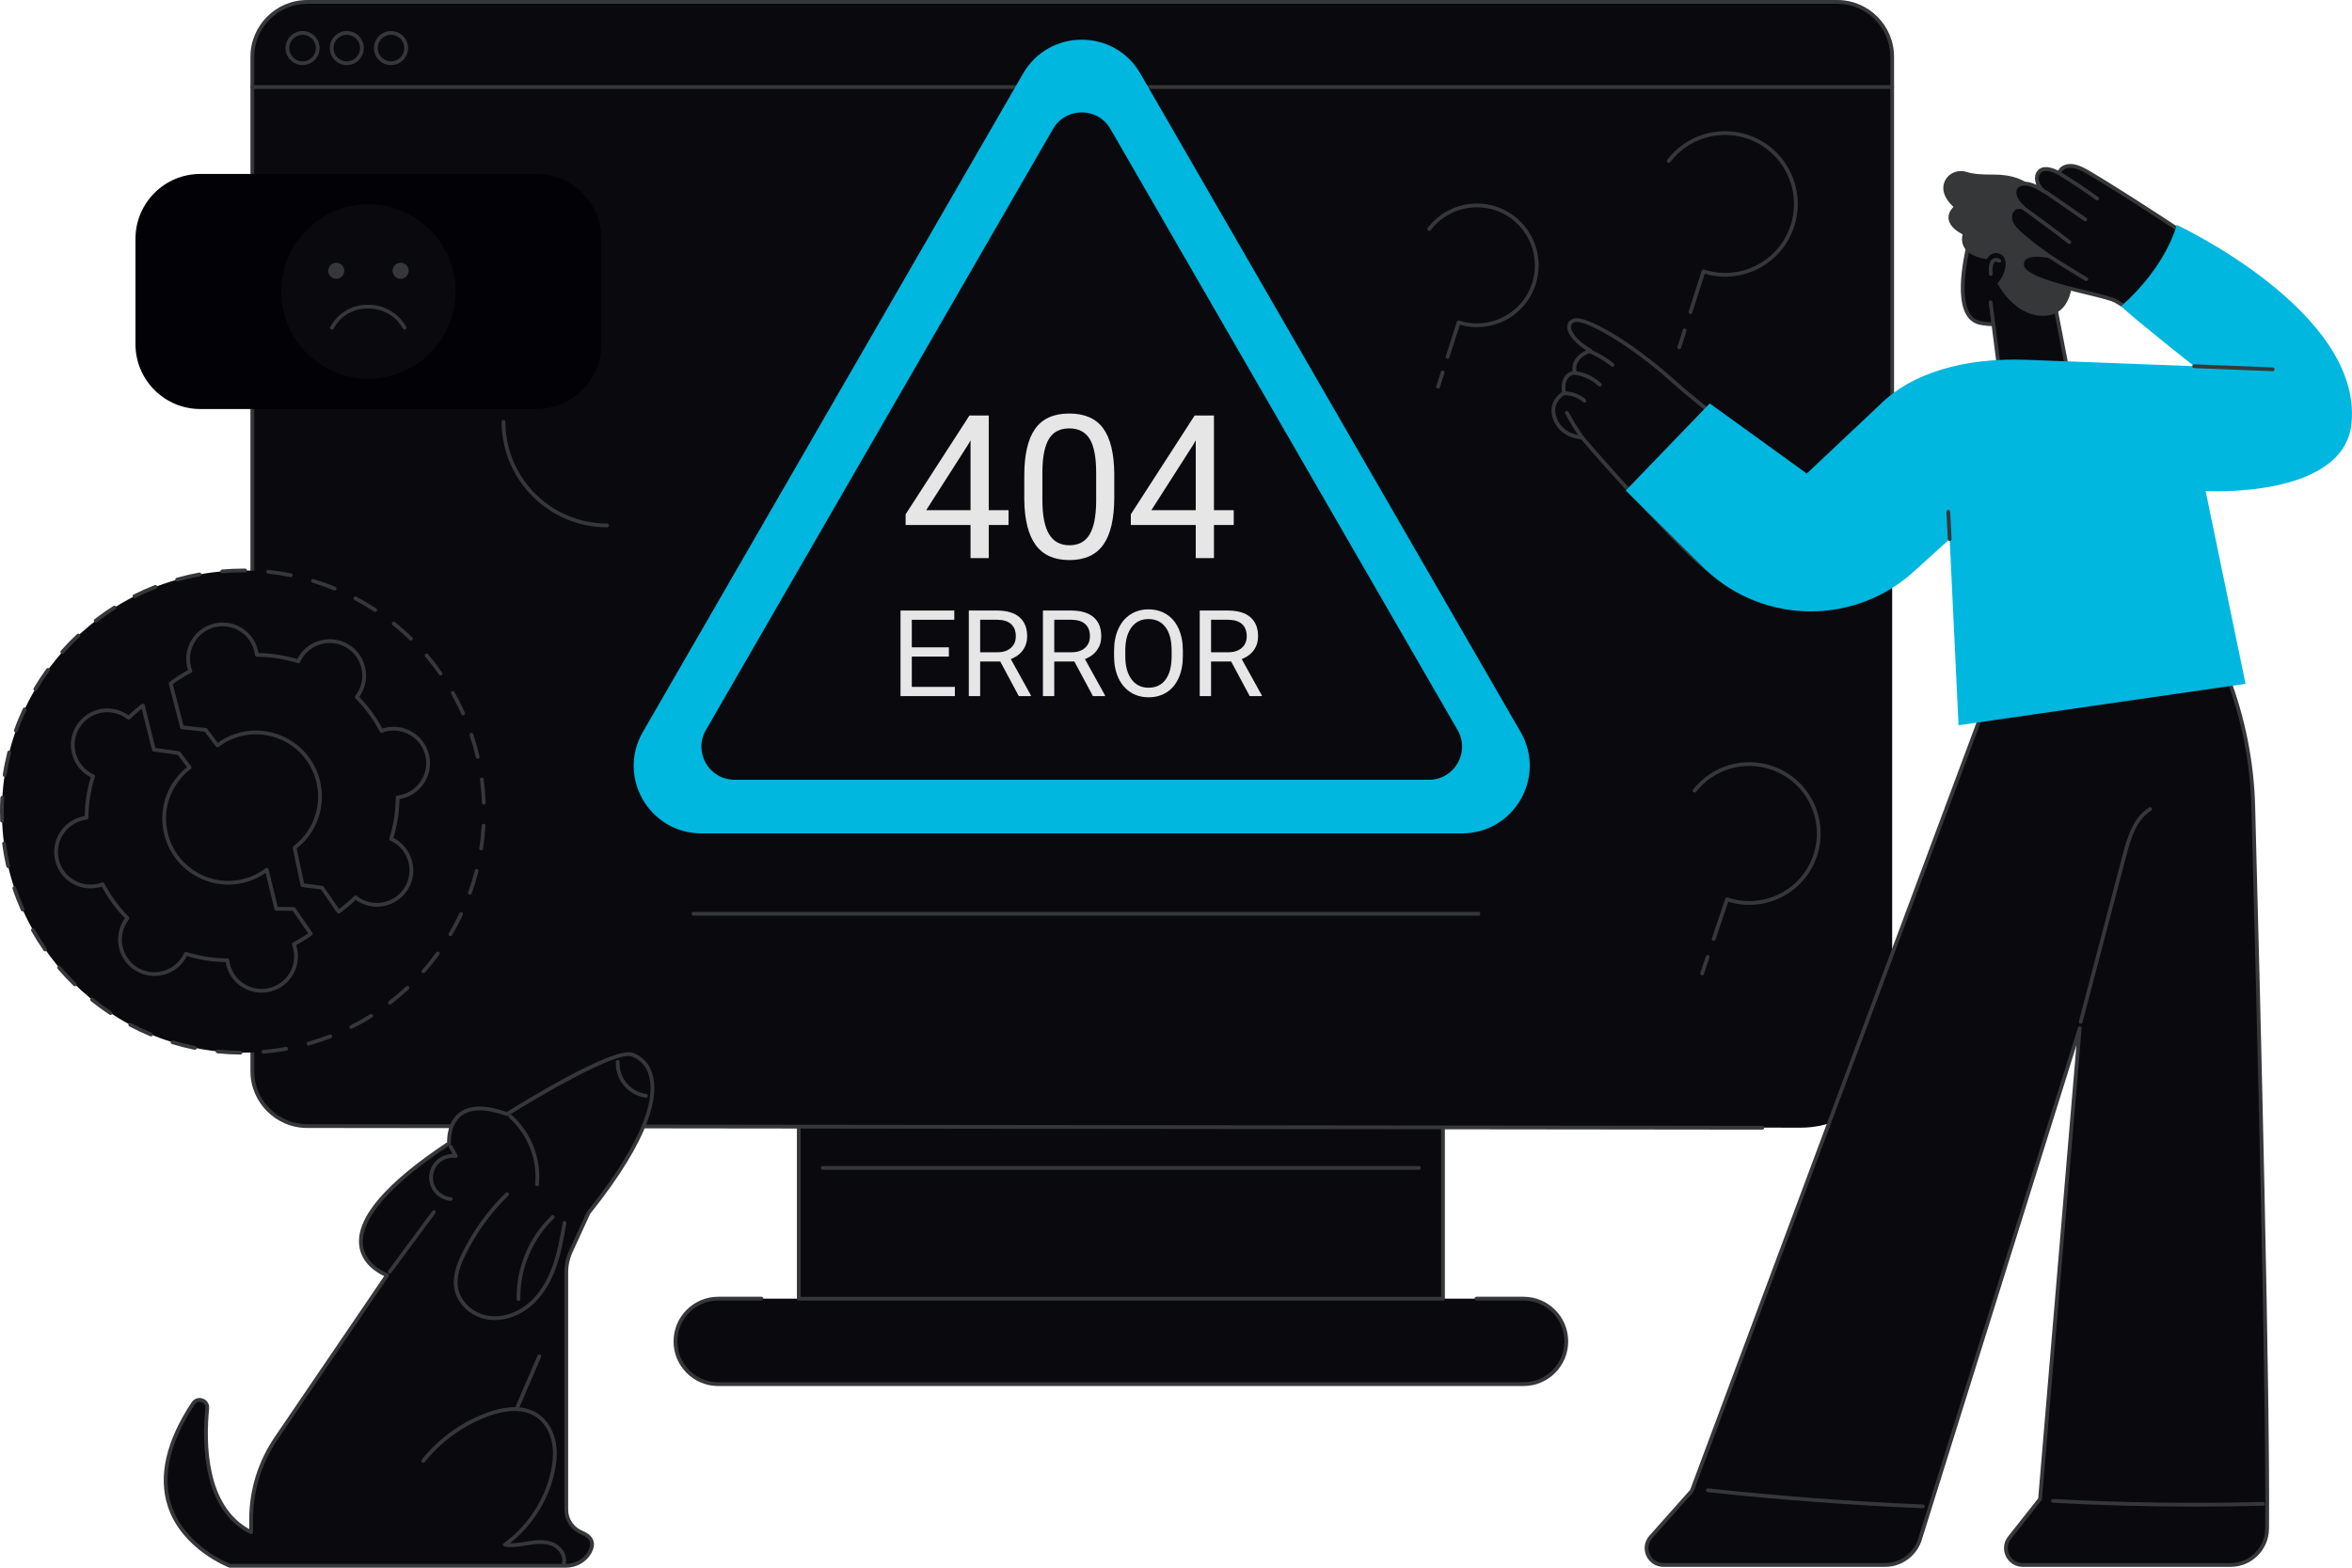
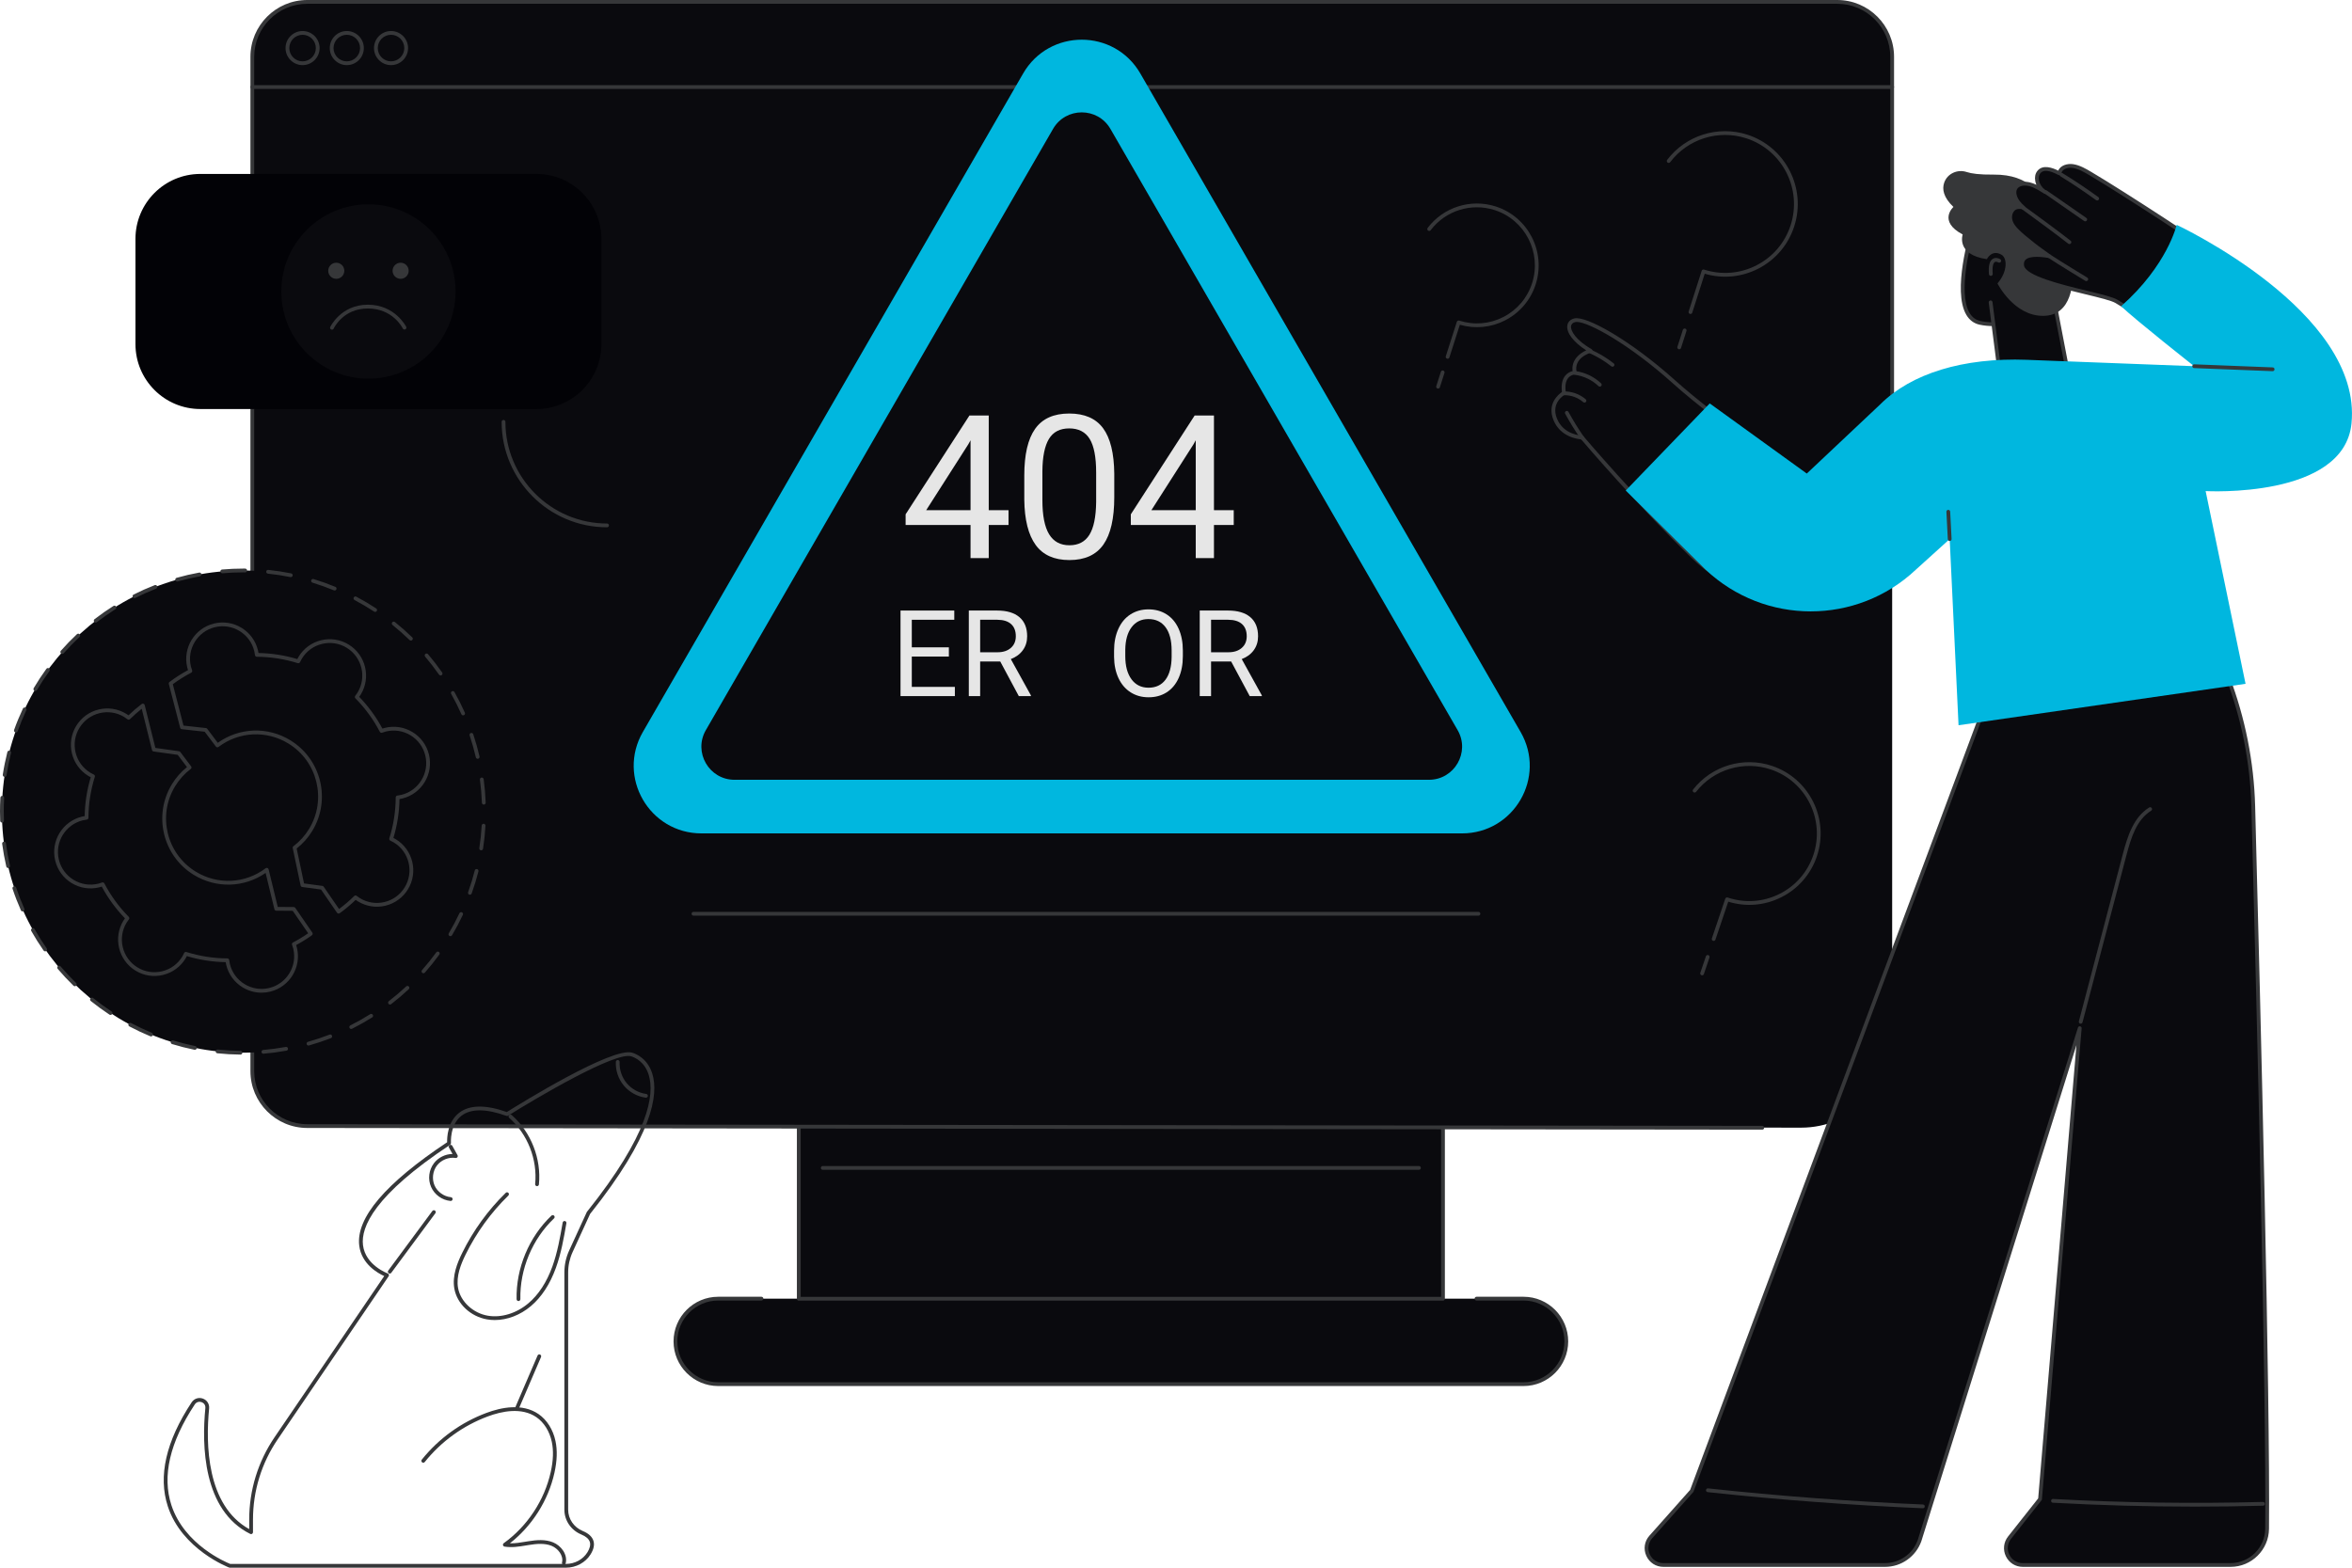
<svg xmlns="http://www.w3.org/2000/svg" width="750" height="500" viewBox="0 0 750 500" fill="none">
  <path d="M470.824 414.192H485.831C493.357 414.192 499.458 420.296 499.458 427.826C499.458 435.357 493.357 441.461 485.831 441.461H229.01C221.484 441.461 215.383 435.357 215.383 427.826C215.383 420.296 221.484 414.192 229.01 414.192H242.818H470.824Z" fill="#0A0A0E" />
  <path d="M460.135 359.688H254.711V414.225H460.135V359.688Z" fill="#0A0A0E" />
  <path d="M460.135 414.827H254.712C254.379 414.827 254.109 414.558 254.109 414.225V359.687C254.109 359.354 254.379 359.085 254.712 359.085C255.045 359.085 255.314 359.354 255.314 359.687V413.623H459.533V359.687C459.533 359.354 459.802 359.085 460.135 359.085C460.468 359.085 460.738 359.354 460.738 359.687V414.225C460.738 414.558 460.468 414.827 460.135 414.827Z" fill="#363739" />
  <path d="M485.832 442.063H229.01C221.164 442.063 214.781 435.677 214.781 427.827C214.781 419.977 221.164 413.59 229.01 413.59H242.819C243.152 413.59 243.422 413.859 243.422 414.192C243.422 414.525 243.152 414.794 242.819 414.794H229.01C221.829 414.794 215.986 420.64 215.986 427.826C215.986 435.013 221.829 440.859 229.01 440.859H485.832C493.014 440.859 498.857 435.013 498.857 427.827C498.857 420.64 493.014 414.794 485.832 414.794H470.824C470.491 414.794 470.222 414.525 470.222 414.192C470.222 413.859 470.491 413.59 470.824 413.59H485.832C493.678 413.59 500.061 419.977 500.061 427.826C500.061 435.676 493.678 442.063 485.832 442.063Z" fill="#363739" />
  <path d="M452.474 373.1H262.356C262.023 373.1 261.754 372.831 261.754 372.498C261.754 372.165 262.023 371.896 262.356 371.896H452.474C452.807 371.896 453.077 372.165 453.077 372.498C453.077 372.831 452.807 373.1 452.474 373.1Z" fill="#363739" />
  <path d="M603.369 330.667C603.369 346.69 590.361 359.674 574.327 359.657L97.974 359.154C88.3 359.154 80.457 351.307 80.457 341.627V18.129C80.457 8.449 88.3 0.602 97.974 0.602H585.851C595.526 0.602 603.368 8.449 603.368 18.129V204.263L603.369 330.667Z" fill="#0A0A0E" />
  <path d="M603.369 28.358H80.458C80.125 28.358 79.856 28.089 79.856 27.756C79.856 27.424 80.125 27.154 80.458 27.154H603.369C603.702 27.154 603.972 27.423 603.972 27.756C603.972 28.089 603.702 28.358 603.369 28.358Z" fill="#363739" />
  <path d="M96.485 20.77C93.489 20.77 91.051 18.33 91.051 15.331C91.051 12.332 93.489 9.891 96.485 9.891C99.481 9.891 101.919 12.332 101.919 15.331C101.919 18.33 99.481 20.77 96.485 20.77ZM96.485 11.095C94.153 11.095 92.255 12.995 92.255 15.33C92.255 17.666 94.153 19.566 96.485 19.566C98.817 19.566 100.715 17.666 100.715 15.33C100.715 12.995 98.817 11.095 96.485 11.095Z" fill="#363739" />
  <path d="M110.587 20.77C107.59 20.77 105.152 18.33 105.152 15.331C105.152 12.332 107.59 9.891 110.587 9.891C113.583 9.891 116.021 12.332 116.021 15.331C116.021 18.33 113.583 20.77 110.587 20.77ZM110.587 11.095C108.255 11.095 106.357 12.995 106.357 15.33C106.357 17.666 108.255 19.566 110.587 19.566C112.919 19.566 114.816 17.666 114.816 15.33C114.816 12.995 112.919 11.095 110.587 11.095Z" fill="#363739" />
  <path d="M124.692 20.77C121.696 20.77 119.258 18.33 119.258 15.331C119.258 12.332 121.696 9.891 124.692 9.891C127.688 9.891 130.126 12.332 130.126 15.331C130.126 18.33 127.688 20.77 124.692 20.77ZM124.692 11.095C122.36 11.095 120.463 12.995 120.463 15.33C120.463 17.666 122.36 19.566 124.692 19.566C127.024 19.566 128.922 17.666 128.922 15.33C128.922 12.995 127.024 11.095 124.692 11.095Z" fill="#363739" />
  <path d="M561.963 360.289H561.962L97.975 359.756C87.984 359.756 79.856 351.623 79.856 341.627V18.129C79.856 8.133 87.984 0 97.975 0H585.852C595.843 0 603.972 8.133 603.972 18.129V183.594C603.972 183.926 603.702 184.196 603.37 184.196C603.037 184.196 602.767 183.927 602.767 183.594V18.129C602.767 8.796 595.179 1.203 585.852 1.203H97.975C88.648 1.203 81.06 8.796 81.06 18.129V341.626C81.06 350.959 88.648 358.552 97.975 358.552L561.964 359.085C562.297 359.086 562.566 359.356 562.565 359.688C562.565 360.02 562.295 360.289 561.963 360.289Z" fill="#363739" />
  <path d="M471.445 292.036H221.138C220.804 292.036 220.535 291.767 220.535 291.434C220.535 291.101 220.804 290.832 221.138 290.832H471.445C471.778 290.832 472.048 291.101 472.048 291.434C472.048 291.767 471.778 292.036 471.445 292.036Z" fill="#363739" />
  <path d="M687.549 177.819L689.161 179.741C707.412 201.501 717.759 228.802 718.515 257.198C720.275 323.341 723.308 445.323 722.93 487.598C722.873 493.991 717.675 499.137 711.285 499.137H645.008C640.521 499.137 638.013 493.957 640.795 490.435L650.519 478.123L663.188 327.923L612.102 491.355C610.453 496.019 606.045 499.138 601.1 499.138H530.419C525.785 499.138 523.327 493.659 526.407 490.195L539.478 475.496L633.922 222.373L687.549 177.819Z" fill="#0A0A0E" />
  <path d="M711.286 499.739H645.009C642.702 499.739 640.644 498.45 639.637 496.374C638.628 494.294 638.891 491.876 640.323 490.063L649.935 477.892L662.128 333.336L612.678 491.534C610.941 496.45 606.291 499.739 601.101 499.739H530.42C528.038 499.739 525.951 498.389 524.974 496.216C523.996 494.039 524.373 491.578 525.959 489.795L538.954 475.18L633.359 222.162C633.396 222.064 633.458 221.977 633.538 221.91L687.165 177.356C687.422 177.144 687.799 177.18 688.012 177.432L689.624 179.354C707.887 201.13 718.362 228.77 719.118 257.183C720.929 325.186 723.91 445.548 723.534 487.603C723.474 494.295 717.98 499.739 711.286 499.739ZM663.189 327.321C663.227 327.321 663.266 327.325 663.305 327.333C663.606 327.391 663.815 327.668 663.789 327.974L651.121 478.173C651.111 478.291 651.066 478.403 650.993 478.495L641.269 490.808C640.108 492.278 639.903 494.163 640.721 495.849C641.537 497.531 643.14 498.536 645.009 498.536H711.286C717.321 498.536 722.275 493.626 722.33 487.592C722.705 445.556 719.724 325.21 717.913 257.214C717.165 229.072 706.79 201.696 688.701 180.128L687.474 178.665L634.432 222.733L540.044 475.706C540.018 475.776 539.979 475.84 539.93 475.896L526.859 490.595C525.593 492.019 525.292 493.984 526.073 495.723C526.854 497.458 528.518 498.536 530.42 498.536H601.101C605.782 498.536 609.976 495.569 611.536 491.154L662.615 327.744C662.694 327.489 662.93 327.321 663.189 327.321Z" fill="#363739" />
  <path d="M613.17 481.049C613.162 481.049 613.153 481.049 613.144 481.048C590.327 480.086 567.246 478.354 544.541 475.902C544.211 475.866 543.972 475.569 544.007 475.239C544.043 474.908 544.348 474.667 544.671 474.705C567.35 477.155 590.405 478.884 613.195 479.846C613.527 479.86 613.786 480.14 613.772 480.472C613.758 480.796 613.491 481.049 613.17 481.049Z" fill="#363739" />
  <path d="M699.891 480.521C684.778 480.521 669.624 480.107 654.616 479.283C654.284 479.265 654.029 478.982 654.048 478.65C654.066 478.317 654.36 478.049 654.682 478.082C676.873 479.299 699.389 479.617 721.604 479.03C721.91 479.02 722.213 479.283 722.222 479.616C722.231 479.948 721.968 480.225 721.636 480.234C714.413 480.425 707.155 480.521 699.891 480.521Z" fill="#363739" />
  <path d="M663.49 326.502C663.439 326.502 663.387 326.495 663.336 326.482C663.014 326.397 662.822 326.068 662.907 325.747L676.918 272.418C678.448 266.594 680.356 260.648 685.319 257.544C685.599 257.366 685.972 257.451 686.149 257.735C686.325 258.016 686.24 258.388 685.957 258.564C681.365 261.437 679.612 266.901 678.082 272.723L664.071 326.052C664.001 326.323 663.757 326.502 663.49 326.502Z" fill="#363739" />
  <path d="M628.932 73.53C628.932 73.53 620.602 100.651 631.39 102.972C639.721 104.765 649.673 100.589 649.935 99.969C650.197 99.349 653.887 82.332 653.887 82.332L628.932 73.53Z" fill="#0A0A0E" />
  <path d="M635.791 104.007C634.254 104.007 632.721 103.874 631.265 103.561C629.441 103.168 628.008 102.104 627.006 100.397C622.492 92.707 628.116 74.14 628.358 73.354C628.406 73.197 628.516 73.066 628.662 72.993C628.81 72.919 628.98 72.908 629.134 72.962L654.089 81.764C654.375 81.865 654.541 82.163 654.477 82.459C653.859 85.31 650.762 99.563 650.491 100.203C650.076 101.184 642.878 104.007 635.791 104.007ZM629.334 74.31C628.401 77.584 624.232 93.291 628.045 99.788C628.881 101.212 630.017 102.061 631.519 102.384C639.257 104.049 648.411 100.358 649.408 99.65C649.731 98.521 651.779 89.213 653.187 82.723L629.334 74.31Z" fill="#363739" />
  <path d="M634.762 96.424L637.407 117.144L658.919 116.273L653.006 85.467L634.762 96.424Z" fill="#0A0A0E" />
  <path d="M637.407 117.745C637.106 117.745 636.849 117.521 636.81 117.22L634.165 96.5C634.123 96.171 634.356 95.869 634.686 95.827C635.016 95.787 635.318 96.018 635.36 96.348L637.935 116.52L658.197 115.7L652.415 85.581C652.353 85.254 652.567 84.939 652.894 84.877C653.221 84.814 653.536 85.028 653.599 85.354L659.512 116.16C659.545 116.332 659.501 116.51 659.392 116.647C659.283 116.785 659.119 116.868 658.944 116.875L637.432 117.745C637.424 117.745 637.416 117.745 637.407 117.745Z" fill="#363739" />
  <path d="M650.513 62.836C650.513 62.836 647.666 55.561 635.688 55.686C631.183 55.734 628.616 55.359 627.166 54.873C624.216 53.885 620.944 55.348 619.949 58.294C619.256 60.349 619.702 62.948 622.908 66.004C622.908 66.004 617.851 70.52 625.851 74.783C625.851 74.783 623.634 81.232 633.567 82.655C633.567 82.655 635.103 79.428 638.238 81.242C640.082 82.309 640.238 86.598 636.948 90.399C636.948 90.399 642.181 100.853 651.593 100.74C661.006 100.626 661.019 89.588 661.091 85.961C661.162 82.334 666.339 72.548 660.15 65.304C656.432 60.952 650.513 62.836 650.513 62.836Z" fill="#363739" />
  <path d="M637.514 83.179C637.514 83.179 634.32 81.219 634.833 87.384L637.514 83.179Z" fill="#0A0A0E" />
  <path d="M634.833 87.986C634.523 87.986 634.26 87.749 634.234 87.434C634.014 84.796 634.415 83.201 635.459 82.559C636.326 82.027 637.358 82.376 637.831 82.666C638.114 82.84 638.203 83.211 638.029 83.494C637.855 83.777 637.487 83.865 637.203 83.694C637.19 83.685 636.529 83.311 636.086 83.587C635.811 83.759 635.196 84.468 635.434 87.334C635.462 87.666 635.215 87.957 634.884 87.984C634.867 87.985 634.85 87.986 634.833 87.986Z" fill="#363739" />
  <path d="M591.783 147.197L585.87 144.868L576.94 154.352C576.94 154.352 548.235 134.756 533.815 121.8C519.396 108.843 505.605 101.302 502.173 102.14C498.741 102.978 500.032 107.751 507.202 111.881C507.202 111.881 500.953 113.599 502.173 118.854C502.173 118.854 497.719 118.954 498.726 125.332C498.726 125.332 493.648 128.061 495.915 133.719C498.182 139.377 504.475 139.538 504.475 139.538C504.475 139.538 521.566 159.697 539.544 177.269C556.052 193.405 581.037 197.295 601.572 186.757C607.981 183.468 613.922 177.381 618.028 172.871L591.783 147.197Z" fill="#0A0A0E" />
  <path d="M577.185 193.259C563.299 193.259 549.573 187.914 539.123 177.7C522.274 161.23 506.005 142.259 504.183 140.124C502.883 140.022 497.494 139.278 495.357 133.943C493.296 128.799 496.881 125.843 498.075 125.032C497.78 122.75 498.142 120.982 499.153 119.773C499.905 118.872 500.843 118.505 501.47 118.356C501.001 114.859 503.629 112.718 505.817 111.745C501.792 109.173 499.453 106.137 499.783 103.823C499.947 102.675 500.745 101.87 502.031 101.556C505.807 100.637 519.957 108.537 534.219 121.353C547.491 133.279 573.237 151.077 576.856 153.564L585.432 144.456C585.602 144.278 585.863 144.219 586.092 144.309L592.004 146.638C592.079 146.668 592.147 146.712 592.204 146.768L618.45 172.441C618.682 172.668 618.692 173.037 618.474 173.276C614.451 177.695 608.352 183.955 601.848 187.293C594.03 191.304 585.577 193.259 577.185 193.259ZM502.8 102.674C502.617 102.674 502.456 102.691 502.316 102.725C501.519 102.919 501.068 103.346 500.975 103.993C500.746 105.598 502.691 108.588 507.503 111.36C507.714 111.481 507.83 111.716 507.799 111.957C507.769 112.198 507.597 112.396 507.363 112.462C507.131 112.526 501.687 114.095 502.76 118.719C502.801 118.895 502.76 119.081 502.649 119.224C502.538 119.366 502.368 119.452 502.187 119.456C502.14 119.458 500.929 119.512 500.065 120.559C499.239 121.559 498.989 123.134 499.321 125.238C499.361 125.491 499.237 125.741 499.012 125.862C498.825 125.963 494.441 128.419 496.475 133.495C498.563 138.707 504.25 138.929 504.492 138.936C504.662 138.941 504.824 139.018 504.934 139.149C505.106 139.35 522.215 159.488 539.966 176.839C556.359 192.864 581.008 196.635 601.298 186.222C607.422 183.079 613.235 177.211 617.192 172.894L591.449 147.713L586.03 145.577L577.379 154.764C577.176 154.98 576.845 155.015 576.601 154.848C576.314 154.652 547.697 135.082 533.413 122.247C519.6 109.835 506.583 102.674 502.8 102.674Z" fill="#363739" />
  <path d="M504.668 140.42C504.478 140.42 504.291 140.33 504.173 140.163C502.338 137.531 500.629 134.766 499.093 131.945C498.934 131.654 499.042 131.288 499.334 131.129C499.626 130.971 499.992 131.078 500.151 131.371C501.666 134.153 503.352 136.88 505.161 139.474C505.351 139.747 505.284 140.122 505.012 140.312C504.907 140.385 504.787 140.42 504.668 140.42Z" fill="#363739" />
  <path d="M505.257 128.409C505.116 128.409 504.976 128.36 504.861 128.261C503.133 126.759 500.846 125.959 498.547 126.06C498.538 126.061 498.529 126.061 498.52 126.061C498.2 126.061 497.933 125.809 497.919 125.486C497.903 125.154 498.161 124.873 498.493 124.858C501.074 124.746 503.693 125.65 505.652 127.353C505.903 127.571 505.93 127.952 505.711 128.202C505.592 128.339 505.424 128.409 505.257 128.409Z" fill="#363739" />
  <path d="M510.14 123.312C509.991 123.312 509.841 123.257 509.725 123.145C507.671 121.189 504.992 119.91 502.18 119.543C501.851 119.5 501.618 119.198 501.661 118.868C501.704 118.539 502.005 118.304 502.337 118.35C505.399 118.75 508.318 120.143 510.555 122.274C510.796 122.504 510.805 122.884 510.576 123.125C510.458 123.25 510.299 123.312 510.14 123.312Z" fill="#363739" />
  <path d="M514.198 116.965C514.068 116.965 513.937 116.922 513.827 116.836C511.664 115.136 509.29 113.71 506.773 112.6C506.469 112.465 506.331 112.11 506.465 111.806C506.599 111.503 506.955 111.365 507.26 111.498C509.869 112.65 512.33 114.127 514.571 115.89C514.833 116.096 514.878 116.474 514.672 116.735C514.553 116.886 514.376 116.965 514.198 116.965Z" fill="#363739" />
  <path d="M656.691 55.286C653.967 53.844 651.443 53.193 650.107 54.934C648.772 56.676 649.8 59.886 652.127 61.239C650.512 60.207 648.841 59.15 647.052 58.738C645.262 58.326 643.308 58.727 642.619 60.137C642.013 61.377 642.531 63.088 643.514 64.423C644 65.082 644.582 65.669 645.21 66.217C644.016 65.841 642.666 66.012 641.932 66.796C640.678 68.132 640.66 70.243 641.928 72.052C643.002 73.583 644.947 75.24 646.809 76.696C648.877 78.416 650.482 79.622 653.431 81.683C650.084 81.165 644.33 80.587 644.806 84.683C645.47 90.384 670.939 93.706 674.913 96.14C682.352 100.696 688.114 104.03 688.114 104.03C691.524 103.783 704.618 87.053 706.701 81.478C703.572 78.898 677.327 61.728 666.586 55.37C664.785 54.304 662.897 53.216 660.941 52.953C658.984 52.69 656.952 53.523 656.691 55.286Z" fill="#0A0A0E" />
  <path d="M688.113 104.632C688.007 104.632 687.903 104.605 687.811 104.551C687.753 104.518 681.958 101.161 674.598 96.653C673.327 95.875 669.505 94.948 665.08 93.875C653.53 91.074 644.658 88.624 644.207 84.752C644.072 83.59 644.366 82.652 645.079 81.965C646.366 80.726 648.818 80.603 651.131 80.793C649.292 79.472 647.984 78.458 646.423 77.159C644.729 75.834 642.617 74.085 641.434 72.398C640.006 70.361 640.029 67.944 641.492 66.384C641.991 65.851 642.738 65.528 643.568 65.446C643.372 65.224 643.193 65.003 643.029 64.78C642.055 63.459 641.294 61.476 642.077 59.874C642.956 58.074 645.277 57.711 647.187 58.152C647.936 58.325 648.663 58.603 649.365 58.938C649.207 58.568 649.086 58.185 649.009 57.796C648.764 56.556 648.984 55.41 649.629 54.568C651.379 52.285 654.626 53.577 656.317 54.416C657.04 52.758 659.149 52.105 661.021 52.356C663.165 52.645 665.231 53.869 666.892 54.852C677.754 61.282 703.926 78.41 707.084 81.013C707.282 81.177 707.355 81.448 707.265 81.688C705.15 87.348 692.026 104.35 688.156 104.631C688.142 104.631 688.128 104.632 688.113 104.632ZM649.483 81.919C648.056 81.919 646.648 82.126 645.914 82.832C645.48 83.25 645.313 83.833 645.404 84.613C645.794 87.96 657.571 90.815 665.365 92.705C670.075 93.848 673.795 94.749 675.227 95.626C681.845 99.68 687.193 102.799 688.232 103.404C691.288 102.666 703.381 87.843 705.975 81.671C701.636 78.346 676.786 62.108 666.278 55.887C664.711 54.959 662.761 53.805 660.86 53.549C659.269 53.331 657.497 53.959 657.287 55.374C657.258 55.568 657.137 55.735 656.963 55.823C656.789 55.911 656.581 55.909 656.409 55.818C653.433 54.242 651.526 54.071 650.585 55.3C650.154 55.862 650.014 56.666 650.191 57.562C650.424 58.736 651.151 59.84 652.125 60.523C652.235 60.593 652.344 60.663 652.452 60.731C652.727 60.908 652.812 61.273 652.641 61.553C652.47 61.831 652.108 61.923 651.824 61.759C651.701 61.688 651.581 61.611 651.464 61.529C650.063 60.638 648.504 59.689 646.917 59.324C645.519 59.003 643.747 59.201 643.159 60.401C642.709 61.323 643.038 62.761 643.999 64.066C644.408 64.621 644.934 65.177 645.606 65.764C645.82 65.951 645.874 66.263 645.735 66.512C645.595 66.76 645.298 66.875 645.028 66.791C643.996 66.465 642.905 66.637 642.371 67.207C641.308 68.34 641.329 70.148 642.421 71.707C643.525 73.281 645.666 75.038 647.18 76.222C649.225 77.923 650.825 79.127 653.775 81.189C654.005 81.349 654.094 81.647 653.989 81.907C653.885 82.166 653.617 82.317 653.338 82.277C652.581 82.16 651.021 81.919 649.483 81.919Z" fill="#363739" />
  <path d="M665.271 89.654C665.165 89.654 665.057 89.626 664.96 89.567C664.871 89.513 656.065 84.177 653.087 82.183C652.811 81.998 652.737 81.623 652.922 81.348C653.108 81.071 653.482 80.998 653.758 81.183C656.712 83.162 665.496 88.484 665.584 88.537C665.868 88.71 665.96 89.08 665.787 89.365C665.674 89.551 665.475 89.654 665.271 89.654Z" fill="#363739" />
  <path d="M659.892 77.844C659.763 77.844 659.632 77.802 659.522 77.717C655.311 74.432 649.914 70.492 645.577 67.326L644.79 66.751C644.521 66.555 644.463 66.178 644.659 65.91C644.855 65.641 645.232 65.583 645.5 65.779L646.288 66.354C650.631 69.525 656.037 73.472 660.263 76.768C660.525 76.973 660.571 77.351 660.367 77.613C660.248 77.765 660.071 77.844 659.892 77.844Z" fill="#363739" />
  <path d="M664.936 70.597C664.818 70.597 664.698 70.562 664.593 70.489L652.071 61.806C651.798 61.616 651.73 61.241 651.92 60.968C652.11 60.696 652.485 60.627 652.758 60.817L665.28 69.501C665.553 69.69 665.621 70.065 665.431 70.338C665.314 70.506 665.127 70.597 664.936 70.597Z" fill="#363739" />
  <path d="M668.745 63.944C668.623 63.944 668.499 63.907 668.392 63.829C664.722 61.168 660.903 58.613 657.04 56.235C656.757 56.06 656.669 55.69 656.843 55.407C657.018 55.124 657.389 55.035 657.672 55.21C661.561 57.604 665.405 60.176 669.099 62.855C669.368 63.05 669.429 63.426 669.233 63.695C669.115 63.857 668.931 63.944 668.745 63.944Z" fill="#363739" />
  <path d="M708.211 212.18C707.973 212.18 707.748 212.038 707.653 211.804L700.505 194.161C700.38 193.853 700.529 193.502 700.837 193.378C701.146 193.253 701.497 193.4 701.621 193.71L708.77 211.352C708.894 211.66 708.745 212.011 708.437 212.136C708.363 212.166 708.287 212.18 708.211 212.18Z" fill="#363739" />
  <path d="M694.091 71.718C694.091 71.718 691.159 84.599 676.376 97.666C681.138 102.199 699.671 116.797 699.671 116.797C699.671 116.797 658.179 115.201 646.336 114.759C625.949 113.998 609.432 119.139 599.582 128.953L576.147 151.035L545.196 128.67L518.414 156.443L543.88 181.681C562.698 199.424 592.071 199.437 610.903 181.709L621.712 171.932L624.537 231.312L716.054 218.096L703.327 156.624C703.327 156.624 747.431 159.158 749.839 135.061C753.405 99.367 694.091 71.718 694.091 71.718Z" fill="#00B7DF" />
  <path d="M724.695 118.382C724.687 118.382 724.678 118.382 724.671 118.382L699.645 117.398C699.313 117.385 699.054 117.105 699.067 116.773C699.08 116.44 699.388 116.185 699.692 116.195L724.718 117.179C725.05 117.192 725.309 117.472 725.296 117.804C725.284 118.128 725.017 118.382 724.695 118.382Z" fill="#363739" />
  <path d="M621.716 172.534C621.397 172.534 621.132 172.285 621.115 171.963L620.665 163.242C620.648 162.91 620.904 162.627 621.236 162.61C621.567 162.582 621.851 162.847 621.869 163.18L622.318 171.901C622.335 172.233 622.08 172.516 621.748 172.534C621.737 172.534 621.726 172.534 621.716 172.534Z" fill="#363739" />
-   <path d="M180.485 499.398H73.284C73.284 499.398 36.452 485.696 61.606 447.598C63.014 445.465 66.332 446.621 66.082 449.165C64.891 461.279 65.374 481.403 80.069 488.69V484.671C80.069 475.416 82.852 466.376 88.055 458.725L123.43 406.714C123.43 406.714 94.93 396.558 143.201 364.626C143.201 364.626 141.847 348.206 161.689 355.339C161.689 355.339 195.076 334.349 201.442 336.327C207.809 338.305 217.152 349.95 187.649 386.858L182.049 399.071C181.074 401.196 180.57 403.506 180.57 405.844V481.503C180.57 484.762 182.6 487.617 185.61 488.863C188.068 489.881 190.06 491.807 187.82 495.419C186.26 497.936 183.445 499.398 180.485 499.398Z" fill="#0A0A0E" />
  <path d="M180.486 500H73.285C73.213 500 73.142 499.987 73.075 499.962C72.925 499.907 58.017 494.22 53.513 480.435C50.37 470.816 52.924 459.656 61.104 447.267C61.894 446.07 63.329 445.586 64.679 446.064C66.016 446.537 66.822 447.807 66.683 449.223C65.58 460.441 65.823 480.135 79.468 487.694V484.67C79.468 475.258 82.266 466.169 87.558 458.386L122.517 406.988C120.563 406.11 115.276 403.211 114.554 397.276C113.481 388.463 122.911 377.374 142.583 364.313C142.541 362.901 142.663 357.786 146.443 354.892C149.743 352.364 154.848 352.289 161.618 354.673C166.058 351.891 195.304 333.792 201.623 335.751C203.061 336.198 206.563 337.751 208.022 342.503C210.027 349.035 208.206 362.089 188.167 387.176L182.598 399.321C181.653 401.382 181.173 403.576 181.173 405.844V481.502C181.173 484.462 183.006 487.134 185.842 488.307C187.667 489.063 188.804 490.105 189.223 491.403C189.63 492.67 189.331 494.127 188.333 495.736C186.702 498.367 183.695 500 180.486 500ZM73.398 498.796H180.486C183.282 498.796 185.896 497.381 187.31 495.103C188.112 493.807 188.37 492.686 188.075 491.772C187.77 490.825 186.864 490.033 185.381 489.419C182.093 488.058 179.968 484.951 179.968 481.502V405.843C179.968 403.402 180.485 401.038 181.502 398.819L187.102 386.606C187.122 386.562 187.148 386.52 187.179 386.482C206.936 361.767 208.792 349.116 206.87 342.855C205.58 338.652 202.52 337.291 201.265 336.901C196.258 335.332 171.232 350.05 162.011 355.847C161.854 355.946 161.661 355.967 161.486 355.904C154.995 353.57 150.182 353.55 147.181 355.842C143.381 358.746 143.798 364.518 143.803 364.576C143.82 364.795 143.717 365.006 143.534 365.127C119.301 381.159 115.049 391.379 115.75 397.131C116.531 403.545 123.562 406.121 123.634 406.147C123.809 406.209 123.946 406.35 124.004 406.527C124.062 406.704 124.034 406.898 123.929 407.052L88.555 459.063C83.398 466.645 80.672 475.5 80.672 484.67V488.69C80.672 488.898 80.564 489.092 80.387 489.201C80.209 489.311 79.989 489.322 79.802 489.229C64.651 481.716 64.328 460.866 65.484 449.106C65.587 448.05 64.898 447.419 64.276 447.198C63.648 446.977 62.702 447.034 62.11 447.93C54.142 459.998 51.634 470.808 54.658 480.062C58.796 492.726 72.123 498.29 73.398 498.796Z" fill="#363739" />
  <path d="M179.798 499.098C179.75 499.098 179.702 499.093 179.654 499.082C179.331 499.003 179.133 498.677 179.212 498.354C179.756 496.132 177.925 493.867 175.917 493.041C173.7 492.13 171.131 492.365 168.685 492.755L167.762 492.906C165.515 493.277 163.19 493.662 160.882 493.271C160.642 493.23 160.45 493.05 160.396 492.813C160.341 492.576 160.434 492.33 160.631 492.188C168.148 486.796 173.611 478.521 175.62 469.487C176.435 465.819 176.545 462.672 175.957 459.863C175.257 456.528 173.467 453.663 171.046 452.002C166.342 448.774 160.022 450.085 155.55 451.754C147.662 454.697 140.708 459.726 135.44 466.297C135.233 466.557 134.855 466.601 134.593 466.391C134.333 466.183 134.292 465.804 134.5 465.545C139.903 458.803 147.037 453.644 155.129 450.626C159.868 448.857 166.595 447.489 171.728 451.009C174.401 452.844 176.372 455.98 177.135 459.616C177.76 462.595 177.649 465.909 176.796 469.747C174.837 478.556 169.695 486.665 162.588 492.226C164.24 492.27 165.922 491.991 167.566 491.718L168.495 491.566C171.115 491.148 173.884 490.903 176.375 491.927C178.899 492.964 181.087 495.758 180.382 498.639C180.315 498.915 180.069 499.098 179.798 499.098Z" fill="#363739" />
  <path d="M164.942 449.521C164.863 449.521 164.782 449.506 164.705 449.473C164.399 449.342 164.258 448.987 164.389 448.682L171.418 432.335C171.549 432.028 171.903 431.889 172.209 432.019C172.514 432.15 172.656 432.505 172.524 432.81L165.496 449.157C165.398 449.385 165.175 449.521 164.942 449.521Z" fill="#363739" />
  <path d="M205.986 350.103C205.959 350.103 205.932 350.102 205.904 350.098C203.206 349.734 200.658 348.326 198.916 346.233C197.173 344.14 196.249 341.379 196.379 338.658C196.395 338.326 196.679 338.063 197.01 338.086C197.342 338.102 197.599 338.384 197.583 338.716C197.466 341.139 198.29 343.599 199.842 345.463C201.394 347.326 203.662 348.581 206.065 348.905C206.395 348.95 206.626 349.252 206.582 349.582C206.541 349.884 206.282 350.103 205.986 350.103Z" fill="#363739" />
  <path d="M157.765 421.016C156.941 421.016 156.125 420.949 155.326 420.811C150.058 419.902 145.764 415.878 144.885 411.026C144.138 406.908 145.837 402.745 147.4 399.577C150.919 392.445 155.584 386.008 161.265 380.446C161.503 380.212 161.884 380.217 162.116 380.454C162.349 380.691 162.346 381.073 162.108 381.305C156.524 386.773 151.939 393.099 148.48 400.109C146.999 403.111 145.386 407.04 146.071 410.811C146.849 415.107 150.827 418.813 155.531 419.625C159.834 420.368 164.673 418.893 168.479 415.679C171.747 412.918 174.326 408.966 176.144 403.929C177.775 399.411 178.613 394.589 179.424 389.925C179.481 389.598 179.793 389.38 180.12 389.435C180.448 389.492 180.668 389.803 180.611 390.131C179.791 394.846 178.944 399.722 177.277 404.338C175.387 409.575 172.688 413.7 169.256 416.598C165.883 419.446 161.732 421.016 157.765 421.016Z" fill="#363739" />
  <path d="M124.285 406.199C124.161 406.199 124.036 406.161 123.928 406.081C123.66 405.884 123.604 405.507 123.802 405.239L137.865 386.233C138.062 385.967 138.439 385.909 138.708 386.108C138.975 386.305 139.032 386.682 138.833 386.949L124.77 405.955C124.652 406.114 124.47 406.199 124.285 406.199Z" fill="#363739" />
  <path d="M143.721 383.035C143.703 383.035 143.685 383.034 143.666 383.033C140.984 382.791 138.551 381.041 137.468 378.574C136.384 376.109 136.741 373.133 138.377 370.992C139.778 369.161 142.014 368.073 144.299 368.049L143.172 366.028C143.011 365.737 143.115 365.371 143.406 365.209C143.697 365.05 144.063 365.151 144.225 365.442L145.891 368.431C146.003 368.631 145.991 368.878 145.86 369.066C145.729 369.255 145.506 369.35 145.275 369.319C143.069 368.986 140.686 369.954 139.335 371.724C137.982 373.493 137.675 376.052 138.571 378.09C139.466 380.129 141.557 381.633 143.775 381.833C144.106 381.863 144.351 382.156 144.32 382.487C144.292 382.8 144.03 383.035 143.721 383.035Z" fill="#363739" />
  <path d="M171.249 378.312C171.229 378.312 171.209 378.311 171.189 378.309C170.858 378.276 170.617 377.981 170.649 377.651C171.429 369.83 168.257 361.739 162.371 356.535C162.122 356.315 162.099 355.935 162.319 355.685C162.54 355.436 162.922 355.414 163.17 355.633C169.34 361.089 172.666 369.571 171.848 377.77C171.817 378.081 171.555 378.312 171.249 378.312Z" fill="#363739" />
  <path d="M165.333 414.959C165.006 414.959 164.737 414.698 164.73 414.37C164.521 404.487 168.675 394.523 175.843 387.718C176.084 387.488 176.466 387.499 176.694 387.74C176.924 387.981 176.914 388.361 176.673 388.59C169.747 395.166 165.732 404.794 165.935 414.345C165.942 414.677 165.678 414.952 165.346 414.959C165.341 414.959 165.337 414.959 165.333 414.959Z" fill="#363739" />
  <path d="M326.249 23.446L204.99 233.465C196.69 247.839 207.073 265.803 223.681 265.803H466.198C482.806 265.803 493.188 247.84 484.889 233.465L363.63 23.446C355.326 9.064 334.553 9.064 326.249 23.446Z" fill="#00B7DF" />
  <path d="M335.787 41.122L225.078 232.869C221.014 239.909 226.098 248.706 234.232 248.706H455.65C463.784 248.706 468.869 239.909 464.804 232.869L354.095 41.122C350.028 34.078 339.854 34.078 335.787 41.122Z" fill="#0A0A0E" />
  <path d="M315.29 162.723H321.597V167.441H315.29V178H309.483V167.441H288.781V164.035L309.139 132.513H315.29L315.29 162.723ZM295.338 162.723H309.483V140.417L308.796 141.667L295.338 162.723Z" fill="#E6E6E6" />
  <path d="M355.316 158.599C355.316 165.368 354.161 170.398 351.85 173.689C349.539 176.98 345.928 178.625 341.015 178.625C336.165 178.625 332.574 177.016 330.243 173.798C327.912 170.58 326.704 165.775 326.621 159.38V151.664C326.621 144.978 327.776 140.011 330.087 136.762C332.398 133.513 336.02 131.889 340.953 131.889C345.844 131.889 349.446 133.456 351.756 136.591C354.067 139.725 355.253 144.562 355.316 151.102V158.599ZM349.539 150.696C349.539 145.802 348.852 142.235 347.479 139.995C346.105 137.757 343.929 136.637 340.953 136.637C337.997 136.637 335.843 137.751 334.49 139.98C333.136 142.209 332.439 145.635 332.397 150.258V159.505C332.397 164.421 333.11 168.049 334.536 170.393C335.962 172.736 338.122 173.908 341.015 173.908C343.867 173.908 345.985 172.804 347.37 170.596C348.754 168.388 349.477 164.91 349.539 160.161V150.696Z" fill="#E6E6E6" />
  <path d="M387.103 162.723H393.41V167.441H387.103V178H381.295V167.441H360.594V164.035L380.952 132.513H387.103L387.103 162.723ZM367.15 162.723H381.295V140.417L380.608 141.667L367.15 162.723Z" fill="#E6E6E6" />
  <path d="M302.575 209.403H290.753V219.076H304.486V222.019H287.156V194.727H304.298V197.67H290.753V206.461H302.575V209.403Z" fill="#E6E6E6" />
  <path d="M318.956 210.978H312.55V222.019H308.934V194.727H317.964C321.036 194.727 323.4 195.427 325.055 196.826C326.709 198.226 327.537 200.263 327.537 202.937C327.537 204.636 327.078 206.117 326.16 207.379C325.242 208.642 323.965 209.585 322.329 210.21L328.735 221.794V222.019H324.876L318.956 210.978ZM312.55 208.035H318.076C319.862 208.035 321.282 207.572 322.338 206.646C323.393 205.72 323.921 204.48 323.921 202.928C323.921 201.237 323.418 199.942 322.413 199.04C321.407 198.139 319.955 197.682 318.057 197.67H312.55V208.035Z" fill="#E6E6E6" />
-   <path d="M342.589 210.978H336.182V222.019H332.566V194.727H341.597C344.669 194.727 347.033 195.427 348.688 196.826C350.342 198.226 351.17 200.263 351.17 202.937C351.17 204.636 350.711 206.117 349.793 207.379C348.875 208.642 347.598 209.585 345.961 210.21L352.368 221.794V222.019H348.509L342.589 210.978ZM336.182 208.035H341.709C343.495 208.035 344.915 207.572 345.971 206.646C347.026 205.72 347.554 204.48 347.554 202.928C347.554 201.237 347.051 199.942 346.045 199.04C345.04 198.139 343.588 197.682 341.69 197.67H336.182V208.035Z" fill="#E6E6E6" />
  <path d="M377.187 209.254C377.187 211.928 376.738 214.262 375.839 216.255C374.939 218.249 373.665 219.77 372.017 220.819C370.368 221.869 368.445 222.394 366.247 222.394C364.098 222.394 362.194 221.866 360.533 220.81C358.871 219.755 357.582 218.249 356.664 216.293C355.746 214.337 355.275 212.072 355.25 209.497V207.529C355.25 204.905 355.705 202.587 356.617 200.575C357.528 198.563 358.818 197.023 360.486 195.955C362.153 194.886 364.061 194.352 366.209 194.352C368.395 194.352 370.321 194.88 371.989 195.936C373.656 196.992 374.939 198.523 375.839 200.528C376.738 202.534 377.188 204.868 377.188 207.529L377.187 209.254ZM373.609 207.491C373.609 204.255 372.959 201.772 371.661 200.041C370.361 198.31 368.544 197.444 366.209 197.444C363.936 197.444 362.146 198.31 360.841 200.041C359.536 201.772 358.865 204.174 358.827 207.248V209.254C358.827 212.391 359.486 214.856 360.804 216.649C362.121 218.442 363.936 219.338 366.247 219.338C368.569 219.338 370.368 218.492 371.642 216.799C372.916 215.106 373.572 212.678 373.609 209.517V207.491Z" fill="#E6E6E6" />
  <path d="M392.589 210.978H386.182V222.019H382.566V194.727H391.597C394.669 194.727 397.033 195.427 398.688 196.826C400.342 198.226 401.17 200.263 401.17 202.937C401.17 204.636 400.711 206.117 399.793 207.379C398.875 208.642 397.598 209.585 395.961 210.21L402.368 221.794V222.019H398.509L392.589 210.978ZM386.182 208.035H391.709C393.494 208.035 394.915 207.572 395.97 206.646C397.026 205.72 397.554 204.48 397.554 202.928C397.554 201.237 397.051 199.942 396.045 199.04C395.04 198.139 393.588 197.682 391.69 197.67H386.182V208.035Z" fill="#E6E6E6" />
  <path d="M171.071 55.474H63.892C52.462 55.474 43.195 64.746 43.195 76.183V109.748C43.195 121.185 52.462 130.456 63.892 130.456H171.071C182.502 130.456 191.768 121.185 191.768 109.748V76.183C191.768 64.746 182.502 55.474 171.071 55.474Z" fill="#020206" />
  <path d="M117.486 120.763C132.83 120.763 145.268 108.317 145.268 92.965C145.268 77.613 132.83 65.168 117.486 65.168C102.142 65.168 89.703 77.613 89.703 92.965C89.703 108.317 102.142 120.763 117.486 120.763Z" fill="#0A0A0E" />
  <path d="M107.23 88.927C108.646 88.927 109.795 87.778 109.795 86.361C109.795 84.943 108.646 83.794 107.23 83.794C105.813 83.794 104.664 84.943 104.664 86.361C104.664 87.778 105.813 88.927 107.23 88.927Z" fill="#363739" />
  <path d="M127.753 88.927C129.17 88.927 130.319 87.778 130.319 86.361C130.319 84.943 129.17 83.794 127.753 83.794C126.336 83.794 125.188 84.943 125.188 86.361C125.188 87.778 126.336 88.927 127.753 88.927Z" fill="#363739" />
  <path d="M105.852 105.151C105.767 105.151 105.681 105.133 105.599 105.095C105.298 104.956 105.167 104.599 105.305 104.298C105.338 104.227 108.694 97.183 117.298 97.183C126.001 97.183 129.494 104.167 129.528 104.238C129.673 104.536 129.548 104.895 129.249 105.041C128.951 105.188 128.59 105.062 128.445 104.765C128.317 104.504 125.228 98.386 117.297 98.386C109.482 98.386 106.521 104.541 106.399 104.803C106.296 105.022 106.079 105.151 105.852 105.151Z" fill="#363739" />
  <path d="M193.576 168.174C175.041 168.174 159.961 153.086 159.961 134.541C159.961 134.208 160.23 133.939 160.563 133.939C160.896 133.939 161.166 134.208 161.166 134.541C161.166 152.423 175.705 166.97 193.576 166.97C193.909 166.97 194.178 167.239 194.178 167.572C194.178 167.904 193.909 168.174 193.576 168.174Z" fill="#363739" />
  <path d="M539.047 100.146C538.987 100.146 538.925 100.138 538.864 100.118C538.547 100.017 538.372 99.678 538.474 99.362L542.631 86.37C542.679 86.218 542.787 86.091 542.929 86.018C543.071 85.945 543.236 85.931 543.389 85.98C548.975 87.775 554.923 87.287 560.138 84.605C565.361 81.921 569.224 77.358 571.016 71.76C574.712 60.211 568.33 47.799 556.791 44.092C547.932 41.244 538.203 44.311 532.582 51.721C532.382 51.984 532.003 52.037 531.738 51.837C531.474 51.636 531.421 51.258 531.622 50.993C537.552 43.178 547.815 39.943 557.159 42.945C569.33 46.856 576.061 59.946 572.163 72.127C570.274 78.032 566.199 82.844 560.689 85.677C555.366 88.412 549.319 88.984 543.597 87.303L539.621 99.728C539.539 99.984 539.303 100.146 539.047 100.146Z" fill="#363739" />
  <path d="M535.466 111.398C535.405 111.398 535.343 111.39 535.282 111.37C534.965 111.269 534.791 110.93 534.892 110.613L536.624 105.2C536.726 104.883 537.063 104.705 537.382 104.81C537.698 104.911 537.873 105.25 537.771 105.567L536.039 110.98C535.957 111.235 535.721 111.398 535.466 111.398Z" fill="#363739" />
  <path d="M461.606 114.419C461.546 114.419 461.484 114.41 461.423 114.39C461.106 114.289 460.931 113.95 461.033 113.634L464.55 102.643C464.598 102.491 464.706 102.365 464.848 102.291C464.99 102.218 465.155 102.204 465.307 102.254C470.007 103.763 475.015 103.353 479.405 101.097C483.802 98.837 487.053 94.997 488.561 90.285C491.672 80.563 486.3 70.116 476.587 66.996C469.129 64.6 460.942 67.181 456.211 73.417C456.011 73.68 455.632 73.734 455.367 73.533C455.103 73.332 455.05 72.954 455.251 72.689C460.291 66.045 469.017 63.298 476.956 65.85C487.3 69.173 493.021 80.299 489.708 90.651C488.103 95.67 484.639 99.76 479.956 102.167C475.459 104.479 470.354 104.972 465.516 103.575L462.18 114C462.098 114.256 461.862 114.419 461.606 114.419Z" fill="#363739" />
  <path d="M458.571 123.937C458.51 123.937 458.449 123.928 458.388 123.908C458.071 123.807 457.896 123.469 457.998 123.152L459.464 118.572C459.565 118.255 459.902 118.077 460.22 118.183C460.538 118.284 460.712 118.622 460.61 118.939L459.144 123.519C459.063 123.774 458.826 123.937 458.571 123.937Z" fill="#363739" />
  <path d="M546.445 300.099C546.382 300.099 546.317 300.088 546.253 300.067C545.938 299.961 545.768 299.62 545.875 299.305L550.152 286.633C550.203 286.481 550.312 286.356 550.455 286.285C550.599 286.216 550.764 286.204 550.915 286.255C556.37 288.094 562.214 287.7 567.371 285.144C572.529 282.588 576.384 278.177 578.225 272.724C582.024 261.465 575.956 249.217 564.698 245.42C556.054 242.505 546.467 245.367 540.842 252.544C540.637 252.805 540.258 252.852 539.997 252.647C539.735 252.441 539.689 252.064 539.894 251.802C545.833 244.225 555.956 241.201 565.083 244.279C576.971 248.289 583.378 261.221 579.366 273.108C577.422 278.867 573.352 283.524 567.906 286.222C562.64 288.831 556.697 289.308 551.103 287.58L547.016 299.689C546.931 299.94 546.696 300.099 546.445 300.099Z" fill="#363739" />
  <path d="M542.762 311.073C542.699 311.073 542.634 311.064 542.57 311.042C542.255 310.936 542.085 310.594 542.192 310.279L543.974 305C544.08 304.684 544.422 304.514 544.737 304.622C545.052 304.728 545.222 305.069 545.115 305.384L543.333 310.664C543.248 310.915 543.013 311.073 542.762 311.073Z" fill="#363739" />
  <path d="M77.467 335.748C119.912 335.748 154.321 301.321 154.321 258.852C154.321 216.384 119.912 181.957 77.467 181.957C35.022 181.957 0.613 216.384 0.613 258.852C0.613 301.321 35.022 335.748 77.467 335.748Z" fill="#0A0A0E" />
  <path d="M107.965 290.772C109.867 289.406 111.675 287.882 113.368 286.206C113.715 286.479 114.075 286.741 114.461 286.977C119.647 290.14 126.415 288.498 129.577 283.309C132.739 278.121 131.098 271.349 125.912 268.186C125.525 267.95 125.128 267.75 124.726 267.566C126.089 263.225 126.768 258.765 126.79 254.333C127.228 254.281 127.668 254.211 128.108 254.104C134.011 252.672 137.635 246.724 136.204 240.817C134.773 234.911 128.827 231.284 122.924 232.716C122.485 232.823 122.062 232.962 121.648 233.118C119.599 229.187 116.954 225.534 113.755 222.299C114.029 221.953 114.29 221.593 114.526 221.206C117.688 216.017 116.046 209.246 110.86 206.082C105.674 202.919 98.907 204.561 95.745 209.749C95.509 210.136 95.309 210.534 95.126 210.936C90.787 209.572 86.33 208.893 81.9 208.871C81.848 208.432 81.778 207.992 81.672 207.552C80.241 201.646 74.295 198.019 68.392 199.451C62.489 200.883 58.864 206.832 60.296 212.738C60.402 213.178 60.541 213.601 60.696 214.015C58.51 215.157 56.409 216.483 54.418 217.987L58.034 231.973L65.597 232.808L69.32 237.743C75.812 232.844 84.894 232.118 92.258 236.611C101.889 242.486 104.936 255.06 99.065 264.697C97.683 266.964 95.93 268.867 93.933 270.374L96.449 282.304L102.718 283.144L107.965 290.772Z" fill="#0A0A0E" />
  <path d="M107.966 291.374C107.931 291.374 107.897 291.371 107.862 291.365C107.703 291.337 107.561 291.247 107.469 291.113L102.374 283.706L96.37 282.901C96.117 282.867 95.913 282.677 95.86 282.428L93.344 270.499C93.296 270.271 93.384 270.035 93.57 269.895C95.564 268.389 97.24 266.536 98.551 264.384C104.24 255.046 101.277 242.818 91.945 237.125C84.957 232.862 76.218 233.293 69.683 238.224C69.555 238.32 69.394 238.363 69.236 238.34C69.078 238.318 68.935 238.234 68.839 238.106L65.273 233.378L57.969 232.571C57.72 232.544 57.514 232.366 57.452 232.124L53.836 218.138C53.775 217.903 53.862 217.653 54.056 217.507C55.917 216.1 57.9 214.83 59.956 213.727C59.857 213.43 59.776 213.151 59.711 212.881C58.204 206.662 62.034 200.375 68.25 198.867C71.262 198.136 74.378 198.624 77.023 200.236C79.669 201.85 81.528 204.398 82.257 207.411C82.324 207.684 82.38 207.966 82.428 208.275C86.626 208.345 90.784 208.994 94.807 210.208C94.946 209.93 95.086 209.675 95.231 209.438C96.845 206.789 99.393 204.929 102.406 204.199C105.414 203.468 108.53 203.955 111.175 205.569C116.635 208.9 118.37 216.056 115.042 221.519C114.895 221.76 114.734 221.998 114.55 222.251C117.474 225.276 119.956 228.677 121.939 232.377C122.232 232.279 122.511 232.198 122.783 232.132C125.794 231.403 128.91 231.888 131.556 233.501C134.202 235.115 136.06 237.663 136.79 240.676C138.298 246.895 134.467 253.182 128.251 254.69C127.978 254.756 127.693 254.812 127.388 254.86C127.318 259.059 126.669 263.221 125.455 267.247C125.735 267.387 125.987 267.526 126.226 267.673C131.687 271.003 133.421 278.159 130.093 283.623C128.479 286.271 125.931 288.131 122.917 288.861C119.907 289.592 116.793 289.105 114.148 287.491C113.911 287.346 113.67 287.184 113.418 287C111.825 288.541 110.111 289.973 108.318 291.262C108.214 291.335 108.091 291.374 107.966 291.374ZM96.952 281.764L102.799 282.549C102.967 282.572 103.119 282.664 103.215 282.804L108.111 289.921C109.814 288.662 111.438 287.27 112.945 285.779C113.162 285.565 113.504 285.547 113.742 285.734C114.112 286.026 114.45 286.264 114.776 286.463C117.146 287.909 119.937 288.344 122.633 287.691C125.333 287.037 127.617 285.37 129.063 282.997C132.047 278.099 130.493 271.685 125.598 268.7C125.271 268.5 124.914 268.314 124.477 268.115C124.2 267.989 124.061 267.677 124.152 267.387C125.48 263.154 126.166 258.761 126.188 254.33C126.19 254.026 126.418 253.771 126.721 253.735C127.184 253.681 127.591 253.611 127.967 253.52C133.537 252.168 136.97 246.534 135.619 240.96C134.965 238.26 133.299 235.976 130.928 234.529C128.558 233.084 125.765 232.647 123.067 233.302C122.694 233.393 122.299 233.517 121.861 233.682C121.576 233.787 121.255 233.666 121.115 233.396C119.068 229.47 116.448 225.879 113.328 222.724C113.114 222.508 113.095 222.167 113.283 221.928C113.581 221.549 113.813 221.22 114.013 220.893C116.996 215.996 115.442 209.582 110.547 206.596C108.178 205.15 105.388 204.714 102.689 205.368C99.989 206.023 97.706 207.69 96.26 210.063C96.062 210.389 95.871 210.756 95.675 211.185C95.549 211.462 95.236 211.601 94.947 211.51C90.717 210.181 86.327 209.495 81.898 209.473C81.594 209.471 81.339 209.243 81.303 208.941C81.246 208.463 81.178 208.067 81.088 207.694C80.433 204.994 78.767 202.71 76.396 201.263C74.026 199.817 71.233 199.382 68.535 200.036C62.964 201.388 59.531 207.023 60.882 212.597C60.972 212.971 61.093 213.355 61.261 213.804C61.367 214.088 61.245 214.407 60.976 214.548C58.932 215.615 56.958 216.851 55.103 218.226L58.515 231.42L65.664 232.209C65.829 232.227 65.979 232.312 66.079 232.445L69.444 236.907C76.319 232.013 85.331 231.679 92.573 236.097C102.472 242.135 105.615 255.105 99.581 265.009C98.258 267.181 96.584 269.067 94.602 270.621L96.952 281.764Z" fill="#363739" />
  <path d="M85.072 277.402C78.58 282.301 69.498 283.027 62.133 278.534C52.502 272.66 49.455 260.085 55.327 250.449C56.709 248.181 58.461 246.278 60.459 244.771L57.004 240.191L49.059 239.081L45.557 225.014C43.972 226.211 42.457 227.521 41.024 228.94C40.677 228.666 40.317 228.405 39.93 228.169C34.744 225.005 27.977 226.648 24.815 231.836C21.653 237.025 23.294 243.796 28.48 246.96C28.867 247.196 29.264 247.396 29.666 247.579C28.303 251.921 27.624 256.38 27.602 260.813C27.163 260.864 26.724 260.934 26.284 261.041C20.381 262.473 16.756 268.422 18.187 274.328C19.619 280.234 25.564 283.861 31.467 282.429C31.907 282.322 32.33 282.183 32.743 282.028C34.792 285.958 37.437 289.611 40.636 292.846C40.363 293.192 40.101 293.553 39.866 293.94C36.704 299.128 38.345 305.9 43.531 309.063C48.717 312.227 55.484 310.585 58.646 305.396C58.882 305.009 59.082 304.612 59.265 304.21C63.604 305.573 68.061 306.253 72.492 306.275C72.543 306.714 72.613 307.153 72.72 307.594C74.151 313.5 80.097 317.127 85.999 315.694C91.903 314.262 95.527 308.313 94.096 302.407C93.989 301.967 93.85 301.544 93.695 301.13C95.566 300.154 97.374 299.042 99.104 297.8L93.664 289.892L88.093 289.85L85.072 277.402Z" fill="#0A0A0E" />
  <path d="M83.386 316.61C81.281 316.61 79.211 316.033 77.368 314.909C74.723 313.295 72.864 310.747 72.134 307.734C72.068 307.464 72.013 307.178 71.965 306.87C67.769 306.801 63.61 306.152 59.585 304.937C59.445 305.217 59.307 305.468 59.16 305.708C57.547 308.357 54.998 310.217 51.985 310.947C48.974 311.678 45.861 311.189 43.216 309.576C37.756 306.245 36.021 299.09 39.351 293.626C39.497 293.386 39.657 293.147 39.842 292.894C36.92 289.872 34.438 286.47 32.453 282.769C32.158 282.867 31.879 282.948 31.609 283.014C28.598 283.744 25.481 283.258 22.836 281.644C20.19 280.03 18.332 277.482 17.602 274.47C16.094 268.251 19.925 261.964 26.14 260.456C26.41 260.39 26.696 260.335 27.004 260.286C27.074 256.087 27.723 251.924 28.937 247.898C28.657 247.758 28.405 247.62 28.166 247.473C22.705 244.142 20.971 236.986 24.3 231.523C25.913 228.875 28.461 227.015 31.474 226.285C34.481 225.556 37.598 226.041 40.243 227.655C40.481 227.8 40.723 227.962 40.974 228.146C42.304 226.859 43.721 225.645 45.192 224.533C45.355 224.412 45.566 224.378 45.757 224.447C45.948 224.514 46.092 224.672 46.141 224.869L49.544 238.541L57.087 239.595C57.245 239.617 57.388 239.701 57.485 239.829L60.939 244.408C61.139 244.673 61.086 245.051 60.821 245.251C58.828 246.755 57.152 248.609 55.841 250.762C50.151 260.099 53.114 272.328 62.447 278.021C69.435 282.284 78.175 281.852 84.708 276.922C84.87 276.8 85.082 276.767 85.273 276.835C85.465 276.904 85.609 277.063 85.656 277.26L88.567 289.251L93.668 289.29C93.865 289.291 94.048 289.388 94.159 289.551L99.6 297.458C99.785 297.728 99.721 298.097 99.455 298.288C97.856 299.436 96.17 300.488 94.435 301.419C94.534 301.714 94.614 301.993 94.68 302.265C96.188 308.485 92.357 314.771 86.141 316.279C85.227 316.5 84.303 316.61 83.386 316.61ZM59.265 303.607C59.325 303.607 59.385 303.616 59.445 303.635C63.676 304.965 68.067 305.65 72.494 305.673C72.798 305.674 73.053 305.902 73.089 306.204C73.144 306.673 73.215 307.081 73.304 307.451C73.959 310.151 75.624 312.435 77.996 313.882C80.366 315.328 83.159 315.765 85.856 315.109C91.428 313.758 94.861 308.123 93.51 302.549C93.419 302.175 93.295 301.781 93.131 301.342C93.024 301.057 93.147 300.738 93.416 300.597C95.089 299.724 96.719 298.735 98.271 297.652L93.345 290.492L88.088 290.452C87.812 290.449 87.573 290.26 87.508 289.992L84.697 278.415C77.856 283.139 68.972 283.412 61.819 279.049C51.92 273.011 48.777 260.04 54.812 250.136C56.098 248.027 57.713 246.187 59.62 244.66L56.673 240.753L48.975 239.677C48.731 239.643 48.533 239.465 48.474 239.226L45.195 226.054C43.888 227.085 42.63 228.197 41.447 229.368C41.231 229.583 40.888 229.602 40.65 229.413C40.28 229.121 39.943 228.883 39.616 228.683C37.246 227.237 34.454 226.801 31.758 227.455C29.058 228.109 26.775 229.776 25.33 232.15C22.345 237.047 23.899 243.461 28.794 246.447C29.12 246.646 29.477 246.832 29.915 247.033C30.192 247.158 30.331 247.471 30.24 247.76C28.911 251.993 28.226 256.385 28.203 260.816C28.201 261.12 27.974 261.375 27.671 261.411C27.196 261.467 26.8 261.535 26.426 261.627C20.854 262.979 17.421 268.613 18.772 274.187C19.427 276.887 21.093 279.171 23.464 280.617C25.835 282.064 28.628 282.5 31.325 281.845C31.7 281.754 32.083 281.633 32.531 281.465C32.816 281.359 33.136 281.481 33.277 281.751C35.325 285.679 37.945 289.27 41.064 292.424C41.278 292.64 41.297 292.982 41.109 293.22C40.811 293.596 40.58 293.925 40.38 294.253C37.395 299.151 38.949 305.565 43.845 308.55C46.214 309.996 49.005 310.431 51.702 309.779C54.402 309.125 56.685 307.457 58.131 305.084C58.331 304.756 58.517 304.399 58.717 303.961C58.816 303.74 59.034 303.607 59.265 303.607Z" fill="#363739" />
  <path d="M76.674 336.356C76.672 336.356 76.671 336.356 76.669 336.356C74.215 336.333 71.738 336.192 69.307 335.936C68.976 335.902 68.736 335.606 68.771 335.275C68.806 334.944 69.105 334.706 69.433 334.74C71.826 334.991 74.264 335.13 76.68 335.152C77.013 335.155 77.279 335.427 77.276 335.759C77.274 336.09 77.004 336.356 76.674 336.356ZM83.987 336.074C83.677 336.074 83.415 335.837 83.388 335.524C83.359 335.193 83.605 334.901 83.936 334.873C85.116 334.771 86.316 334.64 87.503 334.483C88.72 334.321 89.941 334.129 91.134 333.912C91.467 333.854 91.776 334.071 91.835 334.397C91.894 334.724 91.677 335.038 91.35 335.097C90.138 335.316 88.897 335.511 87.661 335.676C86.457 335.836 85.238 335.969 84.039 336.072C84.021 336.074 84.004 336.074 83.987 336.074ZM62.138 334.826C62.098 334.826 62.058 334.822 62.017 334.814C59.62 334.326 57.215 333.715 54.869 332.999C54.55 332.902 54.371 332.565 54.469 332.247C54.566 331.929 54.904 331.75 55.22 331.848C57.531 332.553 59.899 333.155 62.257 333.635C62.584 333.702 62.794 334.019 62.727 334.344C62.669 334.63 62.418 334.826 62.138 334.826ZM98.37 333.461C98.106 333.461 97.865 333.288 97.79 333.023C97.7 332.702 97.887 332.37 98.207 332.28C100.532 331.626 102.848 330.853 105.092 329.982C105.402 329.863 105.75 330.015 105.871 330.325C105.991 330.635 105.838 330.983 105.528 331.104C103.248 331.988 100.895 332.774 98.533 333.438C98.479 333.454 98.423 333.461 98.37 333.461ZM48.157 330.553C48.08 330.553 48.002 330.538 47.926 330.507C45.662 329.57 43.417 328.513 41.255 327.367C40.96 327.21 40.849 326.846 41.005 326.553C41.161 326.259 41.525 326.148 41.819 326.303C43.948 327.432 46.158 328.472 48.388 329.395C48.694 329.522 48.84 329.874 48.713 330.181C48.617 330.413 48.393 330.553 48.157 330.553ZM111.997 328.175C111.776 328.175 111.564 328.054 111.458 327.843C111.309 327.547 111.428 327.185 111.726 327.035C113.878 325.953 116.005 324.751 118.046 323.466C118.328 323.289 118.7 323.373 118.876 323.654C119.054 323.936 118.969 324.307 118.688 324.484C116.614 325.79 114.454 327.01 112.267 328.111C112.18 328.154 112.088 328.175 111.997 328.175ZM35.241 323.707C35.128 323.707 35.012 323.675 34.911 323.608C32.863 322.259 30.858 320.799 28.952 319.266C28.692 319.057 28.652 318.679 28.86 318.42C29.07 318.162 29.448 318.12 29.707 318.328C31.584 319.837 33.557 321.275 35.573 322.602C35.851 322.785 35.928 323.158 35.745 323.436C35.629 323.612 35.437 323.707 35.241 323.707ZM124.363 320.389C124.183 320.389 124.005 320.308 123.886 320.155C123.683 319.892 123.731 319.514 123.994 319.311C125.901 317.839 127.76 316.257 129.521 314.609C129.764 314.382 130.146 314.394 130.373 314.636C130.6 314.879 130.588 315.26 130.345 315.487C128.556 317.162 126.667 318.769 124.731 320.263C124.621 320.348 124.491 320.389 124.363 320.389ZM23.85 314.553C23.699 314.553 23.547 314.496 23.43 314.382C21.673 312.673 19.98 310.862 18.396 308.998C18.181 308.744 18.212 308.364 18.466 308.149C18.72 307.934 19.1 307.966 19.315 308.218C20.873 310.053 22.541 311.837 24.27 313.519C24.508 313.751 24.514 314.132 24.282 314.37C24.164 314.491 24.008 314.553 23.85 314.553ZM135.03 310.403C134.888 310.403 134.746 310.354 134.631 310.253C134.382 310.032 134.358 309.652 134.578 309.403C136.174 307.597 137.702 305.693 139.121 303.742C139.316 303.473 139.692 303.414 139.962 303.61C140.231 303.805 140.29 304.182 140.094 304.45C138.654 306.431 137.102 308.365 135.482 310.2C135.362 310.334 135.196 310.403 135.03 310.403ZM14.392 303.418C14.202 303.418 14.015 303.329 13.898 303.16C12.495 301.15 11.176 299.051 9.975 296.923C9.812 296.633 9.914 296.266 10.204 296.103C10.493 295.938 10.861 296.042 11.025 296.332C12.207 298.427 13.506 300.493 14.886 302.473C15.076 302.745 15.009 303.12 14.736 303.31C14.631 303.383 14.511 303.418 14.392 303.418ZM143.625 298.588C143.521 298.588 143.415 298.56 143.319 298.503C143.033 298.334 142.938 297.966 143.108 297.679C144.337 295.602 145.479 293.445 146.503 291.266C146.645 290.966 147.005 290.835 147.305 290.977C147.606 291.118 147.735 291.476 147.594 291.777C146.554 293.991 145.393 296.183 144.144 298.292C144.032 298.482 143.831 298.588 143.625 298.588ZM7.217 290.694C6.987 290.694 6.766 290.56 6.666 290.336C5.674 288.1 4.778 285.788 4.003 283.464C3.898 283.149 4.069 282.808 4.385 282.703C4.7 282.598 5.041 282.768 5.146 283.083C5.909 285.371 6.791 287.647 7.768 289.848C7.903 290.152 7.765 290.507 7.461 290.642C7.382 290.677 7.299 290.694 7.217 290.694ZM149.842 285.364C149.775 285.364 149.706 285.353 149.639 285.329C149.326 285.216 149.163 284.872 149.275 284.559C150.089 282.288 150.803 279.953 151.394 277.62C151.476 277.298 151.803 277.104 152.127 277.184C152.449 277.266 152.644 277.594 152.563 277.916C151.961 280.286 151.236 282.658 150.409 284.965C150.321 285.211 150.089 285.364 149.842 285.364ZM2.594 276.838C2.32 276.838 2.072 276.65 2.008 276.371C1.459 273.994 1.016 271.555 0.691 269.122C0.647 268.792 0.879 268.49 1.209 268.446C1.537 268.406 1.842 268.633 1.886 268.962C2.205 271.358 2.642 273.76 3.182 276.101C3.256 276.424 3.054 276.748 2.73 276.823C2.684 276.833 2.639 276.838 2.594 276.838ZM153.437 271.203C153.407 271.203 153.376 271.2 153.345 271.196C153.016 271.145 152.791 270.838 152.841 270.509C153.208 268.129 153.464 265.702 153.602 263.295C153.621 262.963 153.908 262.718 154.237 262.728C154.569 262.747 154.823 263.031 154.804 263.363C154.665 265.809 154.405 268.275 154.032 270.692C153.986 270.99 153.73 271.203 153.437 271.203ZM0.66 262.358C0.338 262.358 0.071 262.103 0.059 261.779C0.019 260.773 -0 259.755 2.80937e-06 258.755C2.80937e-06 257.309 0.041 255.847 0.122 254.409C0.141 254.077 0.428 253.824 0.757 253.843C1.089 253.861 1.343 254.145 1.325 254.477C1.245 255.892 1.204 257.331 1.204 258.755C1.204 259.739 1.224 260.741 1.262 261.732C1.275 262.064 1.016 262.344 0.684 262.357C0.676 262.358 0.668 262.358 0.66 262.358ZM154.272 256.619C153.95 256.619 153.683 256.364 153.671 256.04C153.578 253.637 153.371 251.204 153.053 248.809L153.035 248.672C152.992 248.343 153.225 248.041 153.555 247.998C153.883 247.954 154.186 248.187 154.229 248.517L154.247 248.651C154.57 251.083 154.781 253.553 154.874 255.994C154.887 256.326 154.627 256.606 154.295 256.618C154.288 256.619 154.28 256.619 154.272 256.619ZM1.484 247.773C1.453 247.773 1.423 247.77 1.392 247.766C1.063 247.716 0.837 247.408 0.888 247.08C1.258 244.659 1.751 242.228 2.351 239.856C2.433 239.534 2.762 239.342 3.082 239.42C3.405 239.501 3.6 239.829 3.519 240.151C2.928 242.486 2.443 244.879 2.078 247.262C2.032 247.559 1.776 247.773 1.484 247.773ZM152.319 242.005C152.045 242.005 151.798 241.817 151.733 241.539C151.188 239.187 150.525 236.838 149.762 234.557C149.657 234.242 149.827 233.901 150.143 233.796C150.459 233.689 150.8 233.86 150.905 234.176C151.679 236.493 152.353 238.878 152.907 241.267C152.982 241.591 152.78 241.914 152.456 241.99C152.41 242 152.365 242.005 152.319 242.005ZM5.065 233.609C4.998 233.609 4.93 233.598 4.863 233.574C4.55 233.462 4.387 233.118 4.498 232.805C5.322 230.5 6.267 228.207 7.308 225.99C7.449 225.688 7.808 225.559 8.108 225.701C8.409 225.842 8.539 226.2 8.398 226.501C7.374 228.683 6.444 230.941 5.633 233.21C5.545 233.456 5.313 233.609 5.065 233.609ZM147.685 228.152C147.454 228.152 147.234 228.019 147.134 227.795C146.154 225.592 145.057 223.411 143.872 221.315C143.708 221.025 143.811 220.658 144.101 220.494C144.391 220.333 144.757 220.433 144.921 220.723C146.125 222.853 147.24 225.068 148.236 227.306C148.37 227.61 148.234 227.965 147.93 228.1C147.85 228.136 147.767 228.152 147.685 228.152ZM11.269 220.38C11.164 220.38 11.059 220.353 10.963 220.296C10.676 220.127 10.581 219.758 10.75 219.472C11.996 217.363 13.356 215.29 14.794 213.31C14.989 213.041 15.366 212.979 15.635 213.176C15.905 213.371 15.965 213.748 15.769 214.016C14.353 215.966 13.014 218.007 11.788 220.083C11.676 220.274 11.475 220.38 11.269 220.38ZM140.499 215.434C140.309 215.434 140.122 215.344 140.004 215.177C138.626 213.204 137.134 211.272 135.57 209.434C135.355 209.181 135.386 208.801 135.639 208.586C135.891 208.371 136.271 208.4 136.488 208.655C138.076 210.521 139.592 212.484 140.993 214.488C141.183 214.76 141.116 215.135 140.843 215.326C140.739 215.399 140.618 215.434 140.499 215.434ZM19.854 208.557C19.713 208.557 19.571 208.507 19.456 208.406C19.207 208.186 19.183 207.806 19.403 207.557C21.022 205.72 22.748 203.94 24.534 202.265C24.778 202.039 25.158 202.05 25.386 202.292C25.613 202.534 25.601 202.915 25.359 203.143C23.601 204.792 21.901 206.545 20.306 208.353C20.187 208.488 20.021 208.557 19.854 208.557ZM131.03 204.309C130.879 204.309 130.727 204.252 130.61 204.139C128.882 202.46 127.051 200.843 125.17 199.334C124.911 199.126 124.869 198.747 125.078 198.488C125.286 198.229 125.665 198.187 125.924 198.395C127.835 199.928 129.694 201.57 131.45 203.275C131.688 203.507 131.694 203.888 131.462 204.127C131.344 204.248 131.187 204.309 131.03 204.309ZM30.514 198.561C30.334 198.561 30.155 198.481 30.036 198.328C29.833 198.064 29.881 197.687 30.144 197.483C32.083 195.985 34.115 194.563 36.184 193.257C36.466 193.081 36.837 193.165 37.015 193.445C37.192 193.726 37.108 194.098 36.827 194.275C34.79 195.56 32.79 196.96 30.882 198.436C30.772 198.52 30.642 198.561 30.514 198.561ZM119.63 195.164C119.517 195.164 119.402 195.132 119.3 195.065C117.284 193.74 115.182 192.496 113.051 191.37C112.757 191.215 112.645 190.851 112.801 190.557C112.957 190.263 113.319 190.151 113.615 190.306C115.779 191.451 117.914 192.714 119.962 194.06C120.239 194.242 120.316 194.615 120.133 194.893C120.018 195.068 119.826 195.164 119.63 195.164ZM42.873 190.765C42.653 190.765 42.441 190.644 42.335 190.434C42.185 190.137 42.305 189.775 42.602 189.626C44.792 188.522 47.058 187.513 49.338 186.626C49.648 186.504 49.997 186.658 50.117 186.969C50.238 187.278 50.085 187.627 49.775 187.747C47.53 188.621 45.3 189.614 43.144 190.7C43.057 190.744 42.964 190.765 42.873 190.765ZM106.709 188.329C106.632 188.329 106.554 188.314 106.479 188.283C104.252 187.363 101.953 186.541 99.644 185.837C99.326 185.74 99.147 185.404 99.244 185.086C99.34 184.768 99.676 184.588 99.996 184.686C102.34 185.401 104.676 186.237 106.939 187.171C107.246 187.298 107.392 187.65 107.265 187.957C107.17 188.189 106.946 188.329 106.709 188.329ZM56.493 185.466C56.231 185.466 55.989 185.293 55.914 185.027C55.824 184.708 56.01 184.375 56.33 184.285C58.678 183.621 61.096 183.061 63.512 182.62C63.839 182.557 64.154 182.777 64.213 183.104C64.273 183.43 64.056 183.744 63.729 183.804C61.35 184.239 58.97 184.79 56.657 185.443C56.602 185.459 56.548 185.466 56.493 185.466ZM92.726 184.069C92.686 184.069 92.646 184.065 92.606 184.057C90.241 183.577 87.826 183.208 85.429 182.958C85.098 182.923 84.858 182.627 84.892 182.297C84.926 181.966 85.218 181.719 85.554 181.761C87.989 182.014 90.442 182.39 92.845 182.876C93.171 182.943 93.382 183.26 93.316 183.586C93.258 183.872 93.006 184.069 92.726 184.069ZM70.873 182.84C70.563 182.84 70.3 182.604 70.273 182.291C70.245 181.959 70.49 181.668 70.821 181.639C73.057 181.444 75.325 181.346 77.561 181.346L78.192 181.348C78.524 181.351 78.792 181.623 78.789 181.955C78.786 182.286 78.517 182.552 78.186 182.552C78.185 182.552 78.183 182.552 78.181 182.552L77.561 182.549C75.359 182.549 73.127 182.646 70.926 182.838C70.908 182.84 70.89 182.84 70.873 182.84Z" fill="#363739" />
</svg>